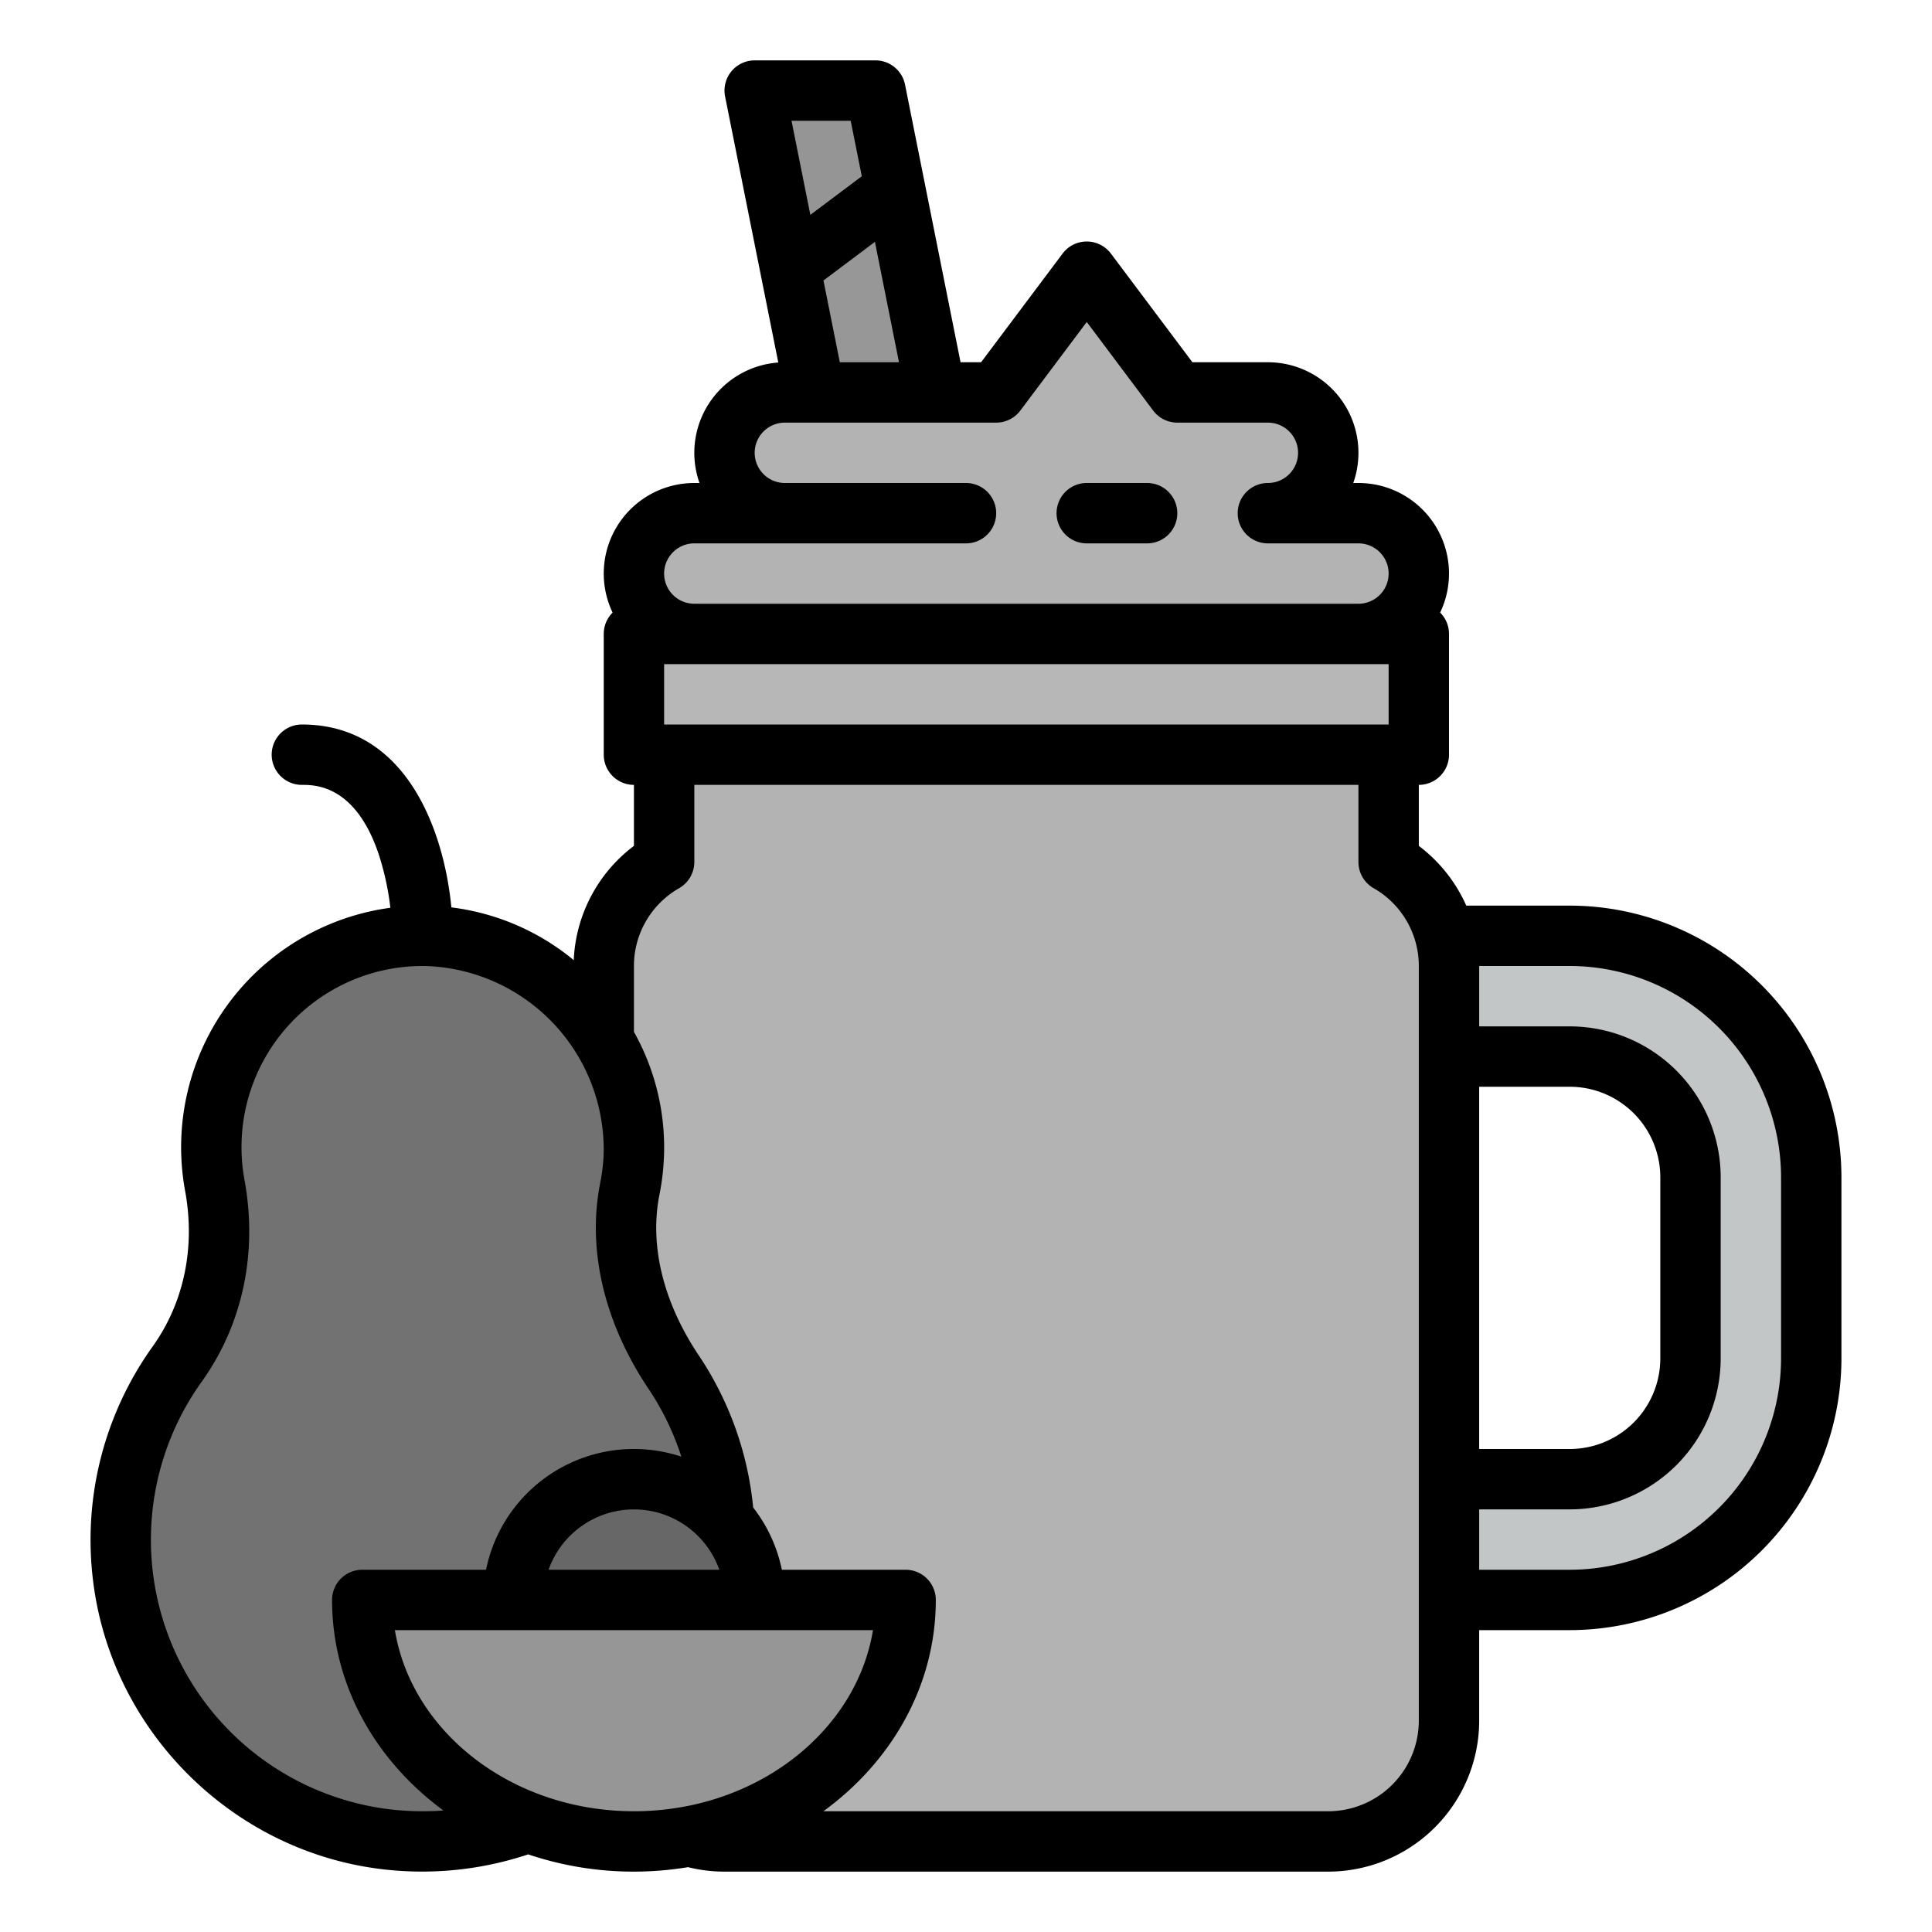
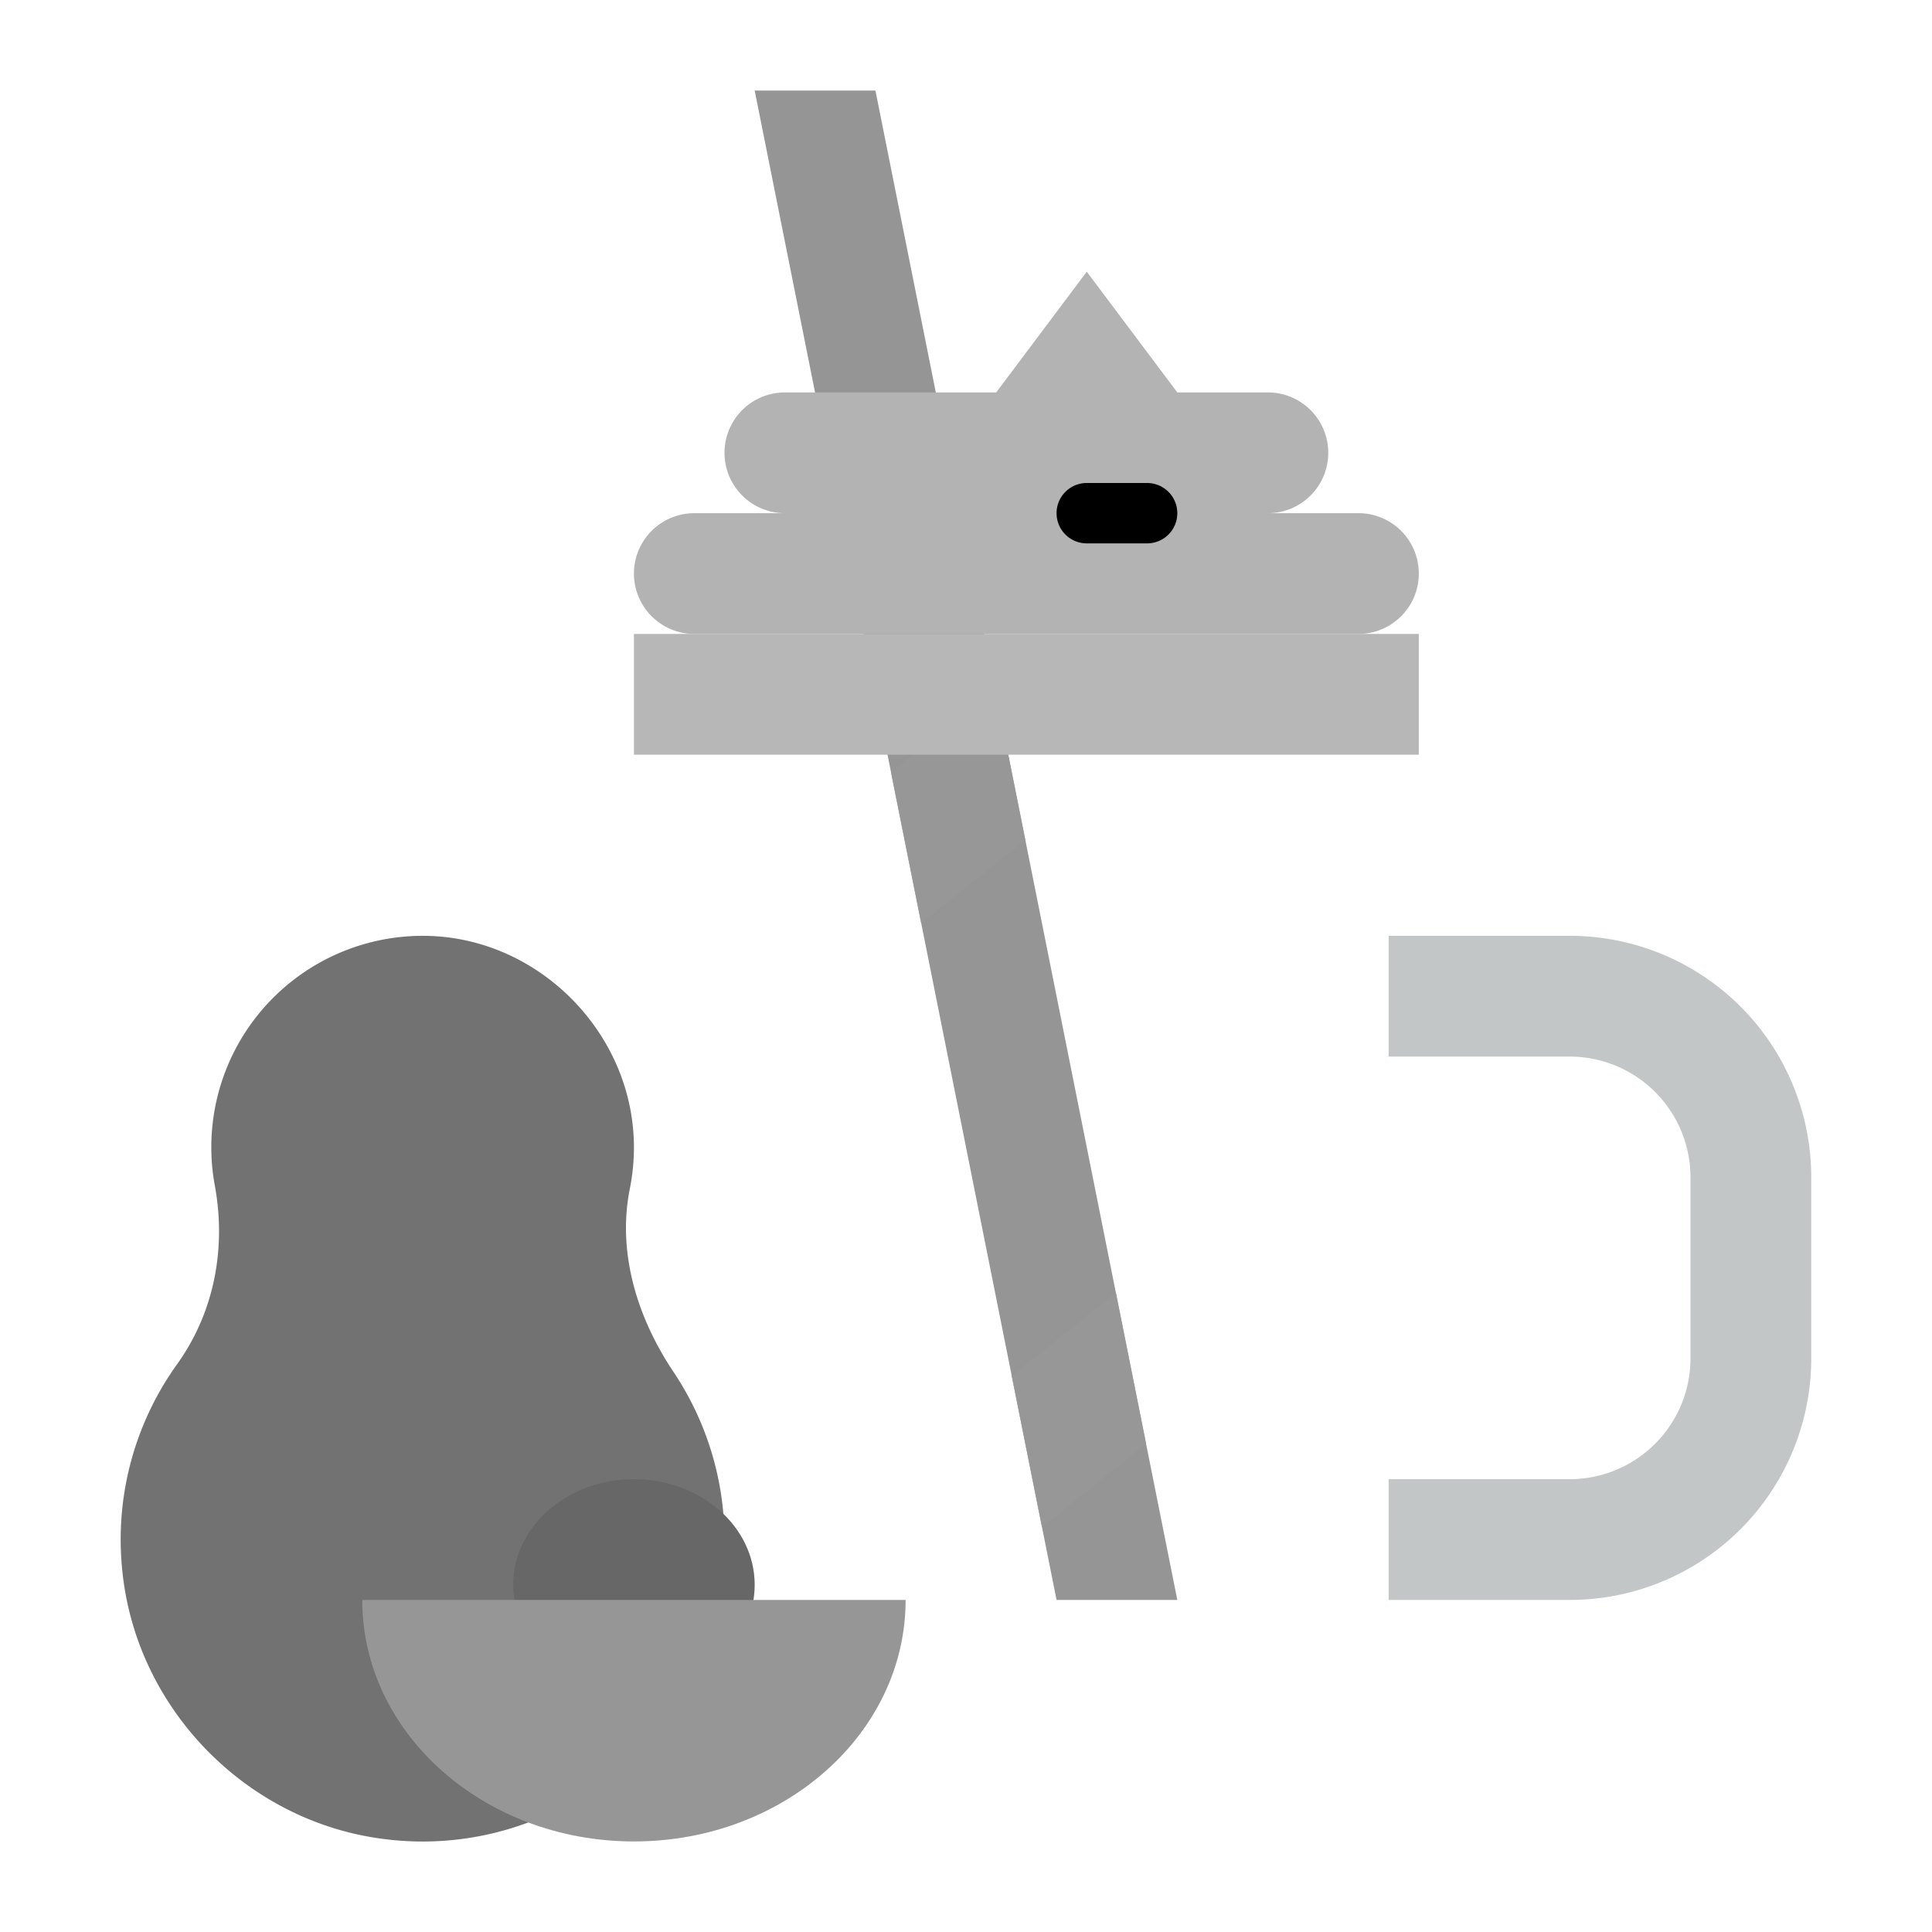
<svg xmlns="http://www.w3.org/2000/svg" id="Filled" height="512" viewBox="0 0 512 512" width="512">
-   <path d="m312 424h-32l-80-400h32z" fill="#959595" />
+   <path d="m312 424h-32l-80-400h32" fill="#959595" />
  <g fill="#979797">
-     <path d="m209.391 70.957 8 40 27.826-20.87-8-40z" />
    <path d="m271.72 222.62-27.58 22.07-8-40 27.58-22.07z" />
-     <path d="m260.138 324.69 27.586-22.069-7.953-39.764-27.428 22.857z" />
    <path d="m276.138 404.69 27.586-22.069-8-40-27.586 22.069z" />
  </g>
  <path d="m168 168h208v32h-208z" fill="#b7b7b7" />
  <path d="m360 136h-24a16 16 0 0 0 0-32h-24l-24-32-24 32h-56a16 16 0 0 0 0 32h-24a16 16 0 0 0 0 32h176a16 16 0 0 0 0-32z" fill="#b3b3b3" />
  <path d="m416 248h-48v32h48a32.036 32.036 0 0 1 32 32v48a32.036 32.036 0 0 1 -32 32h-48v32h48a64 64 0 0 0 64-64v-48a64 64 0 0 0 -64-64z" fill="#c3c6c7" />
-   <path d="m368 228.438v-28.438h-192v28.438a31.863 31.863 0 0 0 -16 27.562v200a32 32 0 0 0 32 32h160a32 32 0 0 0 32-32v-200a31.863 31.863 0 0 0 -16-27.562z" fill="#b3b3b3" />
  <path d="m166.915 315a55.974 55.974 0 0 0 1.073-9.82c.631-30.467-24.606-56.684-55.076-57.169a56.026 56.026 0 0 0 -55.988 66.152c3.076 16.664-.144 33.637-10.019 47.41a79.621 79.621 0 0 0 -14.413 55.416c4 36.636 33.751 66.451 70.382 70.505a79.963 79.963 0 0 0 75.649-123.863c-9.642-14.376-15.006-31.662-11.608-48.631z" fill="#727272" />
  <ellipse cx="168" cy="420" fill="#676767" rx="32" ry="28" />
  <path d="m240 424c0 35.346-32.235 64-72 64s-72-28.654-72-64z" fill="#969696" />
  <path d="m288 144h16a8 8 0 0 0 0-16h-16a8 8 0 0 0 0 16z" />
-   <path d="m416 240h-27.42a40.366 40.366 0 0 0 -12.58-15.835v-16.165a8 8 0 0 0 8-8v-32a7.972 7.972 0 0 0 -2.346-5.659 23.993 23.993 0 0 0 -21.654-34.341h-1.371a24 24 0 0 0 -22.629-32h-20l-21.6-28.8a8 8 0 0 0 -12.8 0l-21.6 28.8h-5.442l-14.713-73.569a8 8 0 0 0 -7.845-6.431h-32a8 8 0 0 0 -7.845 9.569l14.1 70.5a24 24 0 0 0 -20.884 31.931h-1.371a23.993 23.993 0 0 0 -21.654 34.341 7.972 7.972 0 0 0 -2.346 5.659v32a8 8 0 0 0 8 8v16.165a40.071 40.071 0 0 0 -15.953 30.277 63.093 63.093 0 0 0 -32.429-13.976c-1.933-20.013-11.73-48.466-39.618-48.466a8 8 0 0 0 0 16c3.491 0 14.116 0 20.31 18.23a72.434 72.434 0 0 1 3.14 14.339 64.026 64.026 0 0 0 -54.392 75.04c2.762 15-.311 29.664-8.655 41.3a88 88 0 0 0 -15.864 60.946c4.425 40.48 37 73.111 77.455 77.588a89.93 89.93 0 0 0 9.885.545 88.8 88.8 0 0 0 28.1-4.559 87.5 87.5 0 0 0 28.021 4.571 88.666 88.666 0 0 0 14.337-1.181 40.028 40.028 0 0 0 9.663 1.181h160a40.045 40.045 0 0 0 40-40v-24h24a72.081 72.081 0 0 0 72-72v-48a72.081 72.081 0 0 0 -72-72zm-177.759-144h-15.682l-4.334-21.669 13.637-10.231zm-12.8-64 2.943 14.712-13.637 10.228-4.988-24.94zm-41.441 112h72a8 8 0 0 0 0-16h-48a8 8 0 0 1 0-16h56a8 8 0 0 0 6.4-3.2l17.6-23.467 17.6 23.467a8 8 0 0 0 6.4 3.2h24a8 8 0 0 1 0 16 8 8 0 0 0 0 16h24a8 8 0 0 1 0 16h-176a8 8 0 0 1 0-16zm-8 32h192v16h-192zm-72.246 303.542a71.94 71.94 0 0 1 -50.347-113.308c10.9-15.2 14.944-34.213 11.385-53.526a48.193 48.193 0 0 1 -.792-8.708 48 48 0 0 1 48-48q.393 0 .789.006a48.728 48.728 0 0 1 47.205 49 48.1 48.1 0 0 1 -.92 8.417c-3.536 17.662 1.013 37.075 12.809 54.662a71.656 71.656 0 0 1 8.679 17.944 39.977 39.977 0 0 0 -51.757 29.971h-32.805a8 8 0 0 0 -8 8c0 22.485 11.518 42.589 29.515 55.8a74.311 74.311 0 0 1 -13.761-.258zm86.87-63.542h-45.248a24 24 0 0 1 45.248 0zm-22.624 64c-32.186 0-58.9-20.9-63.349-48h126.7c-4.451 27.1-31.165 48-63.351 48zm208-24a24.027 24.027 0 0 1 -24 24h-133.795c18.156-13.21 29.795-33.4 29.795-56a8 8 0 0 0 -8-8h-32.8a39.835 39.835 0 0 0 -7.6-16.493c-.01-.1-.017-.2-.027-.3a87.731 87.731 0 0 0 -14.4-40.032c-9.405-14.023-13.1-29.155-10.407-42.61a64.24 64.24 0 0 0 1.226-11.224 62.577 62.577 0 0 0 -7.992-31.889v-17.452a23.735 23.735 0 0 1 12.024-20.648 8 8 0 0 0 3.976-6.914v-20.438h176v20.438a8 8 0 0 0 3.977 6.915 23.734 23.734 0 0 1 12.023 20.647zm16-168h24a24.028 24.028 0 0 1 24 24v48a24.028 24.028 0 0 1 -24 24h-24zm80 72a56.063 56.063 0 0 1 -56 56h-24v-16h24a40.045 40.045 0 0 0 40-40v-48a40.045 40.045 0 0 0 -40-40h-24v-16h24a56.063 56.063 0 0 1 56 56z" />
</svg>